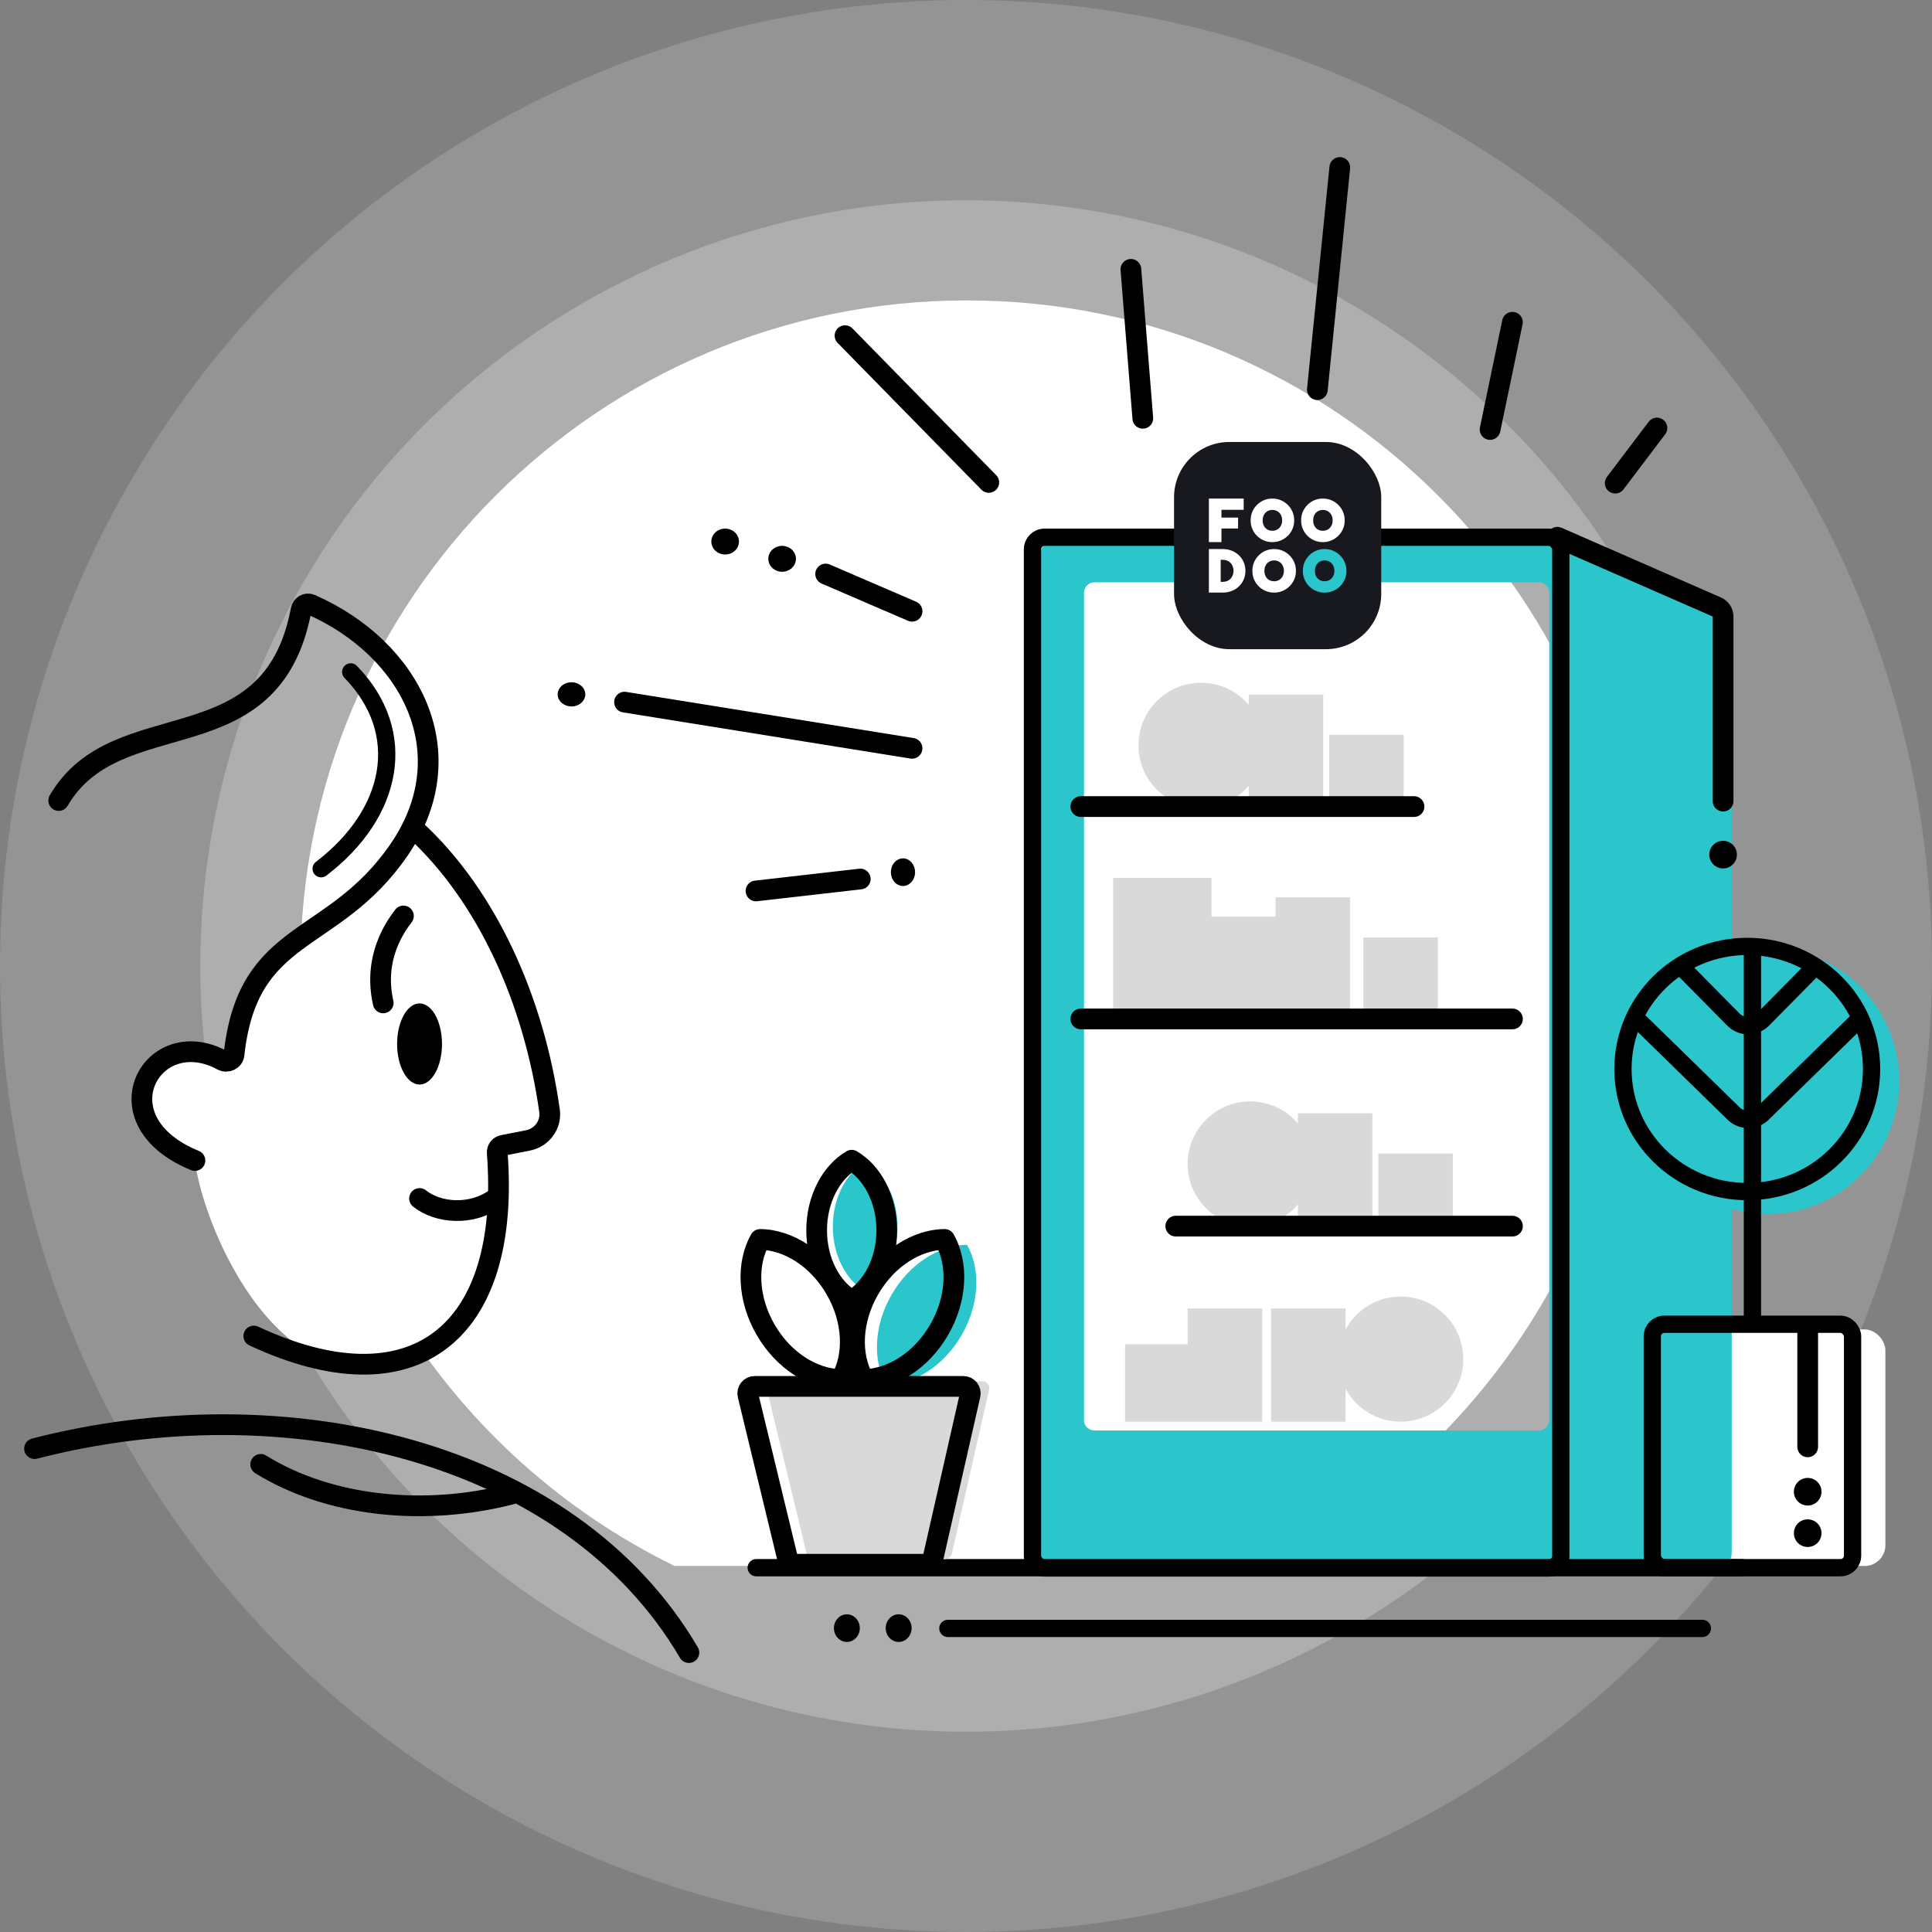
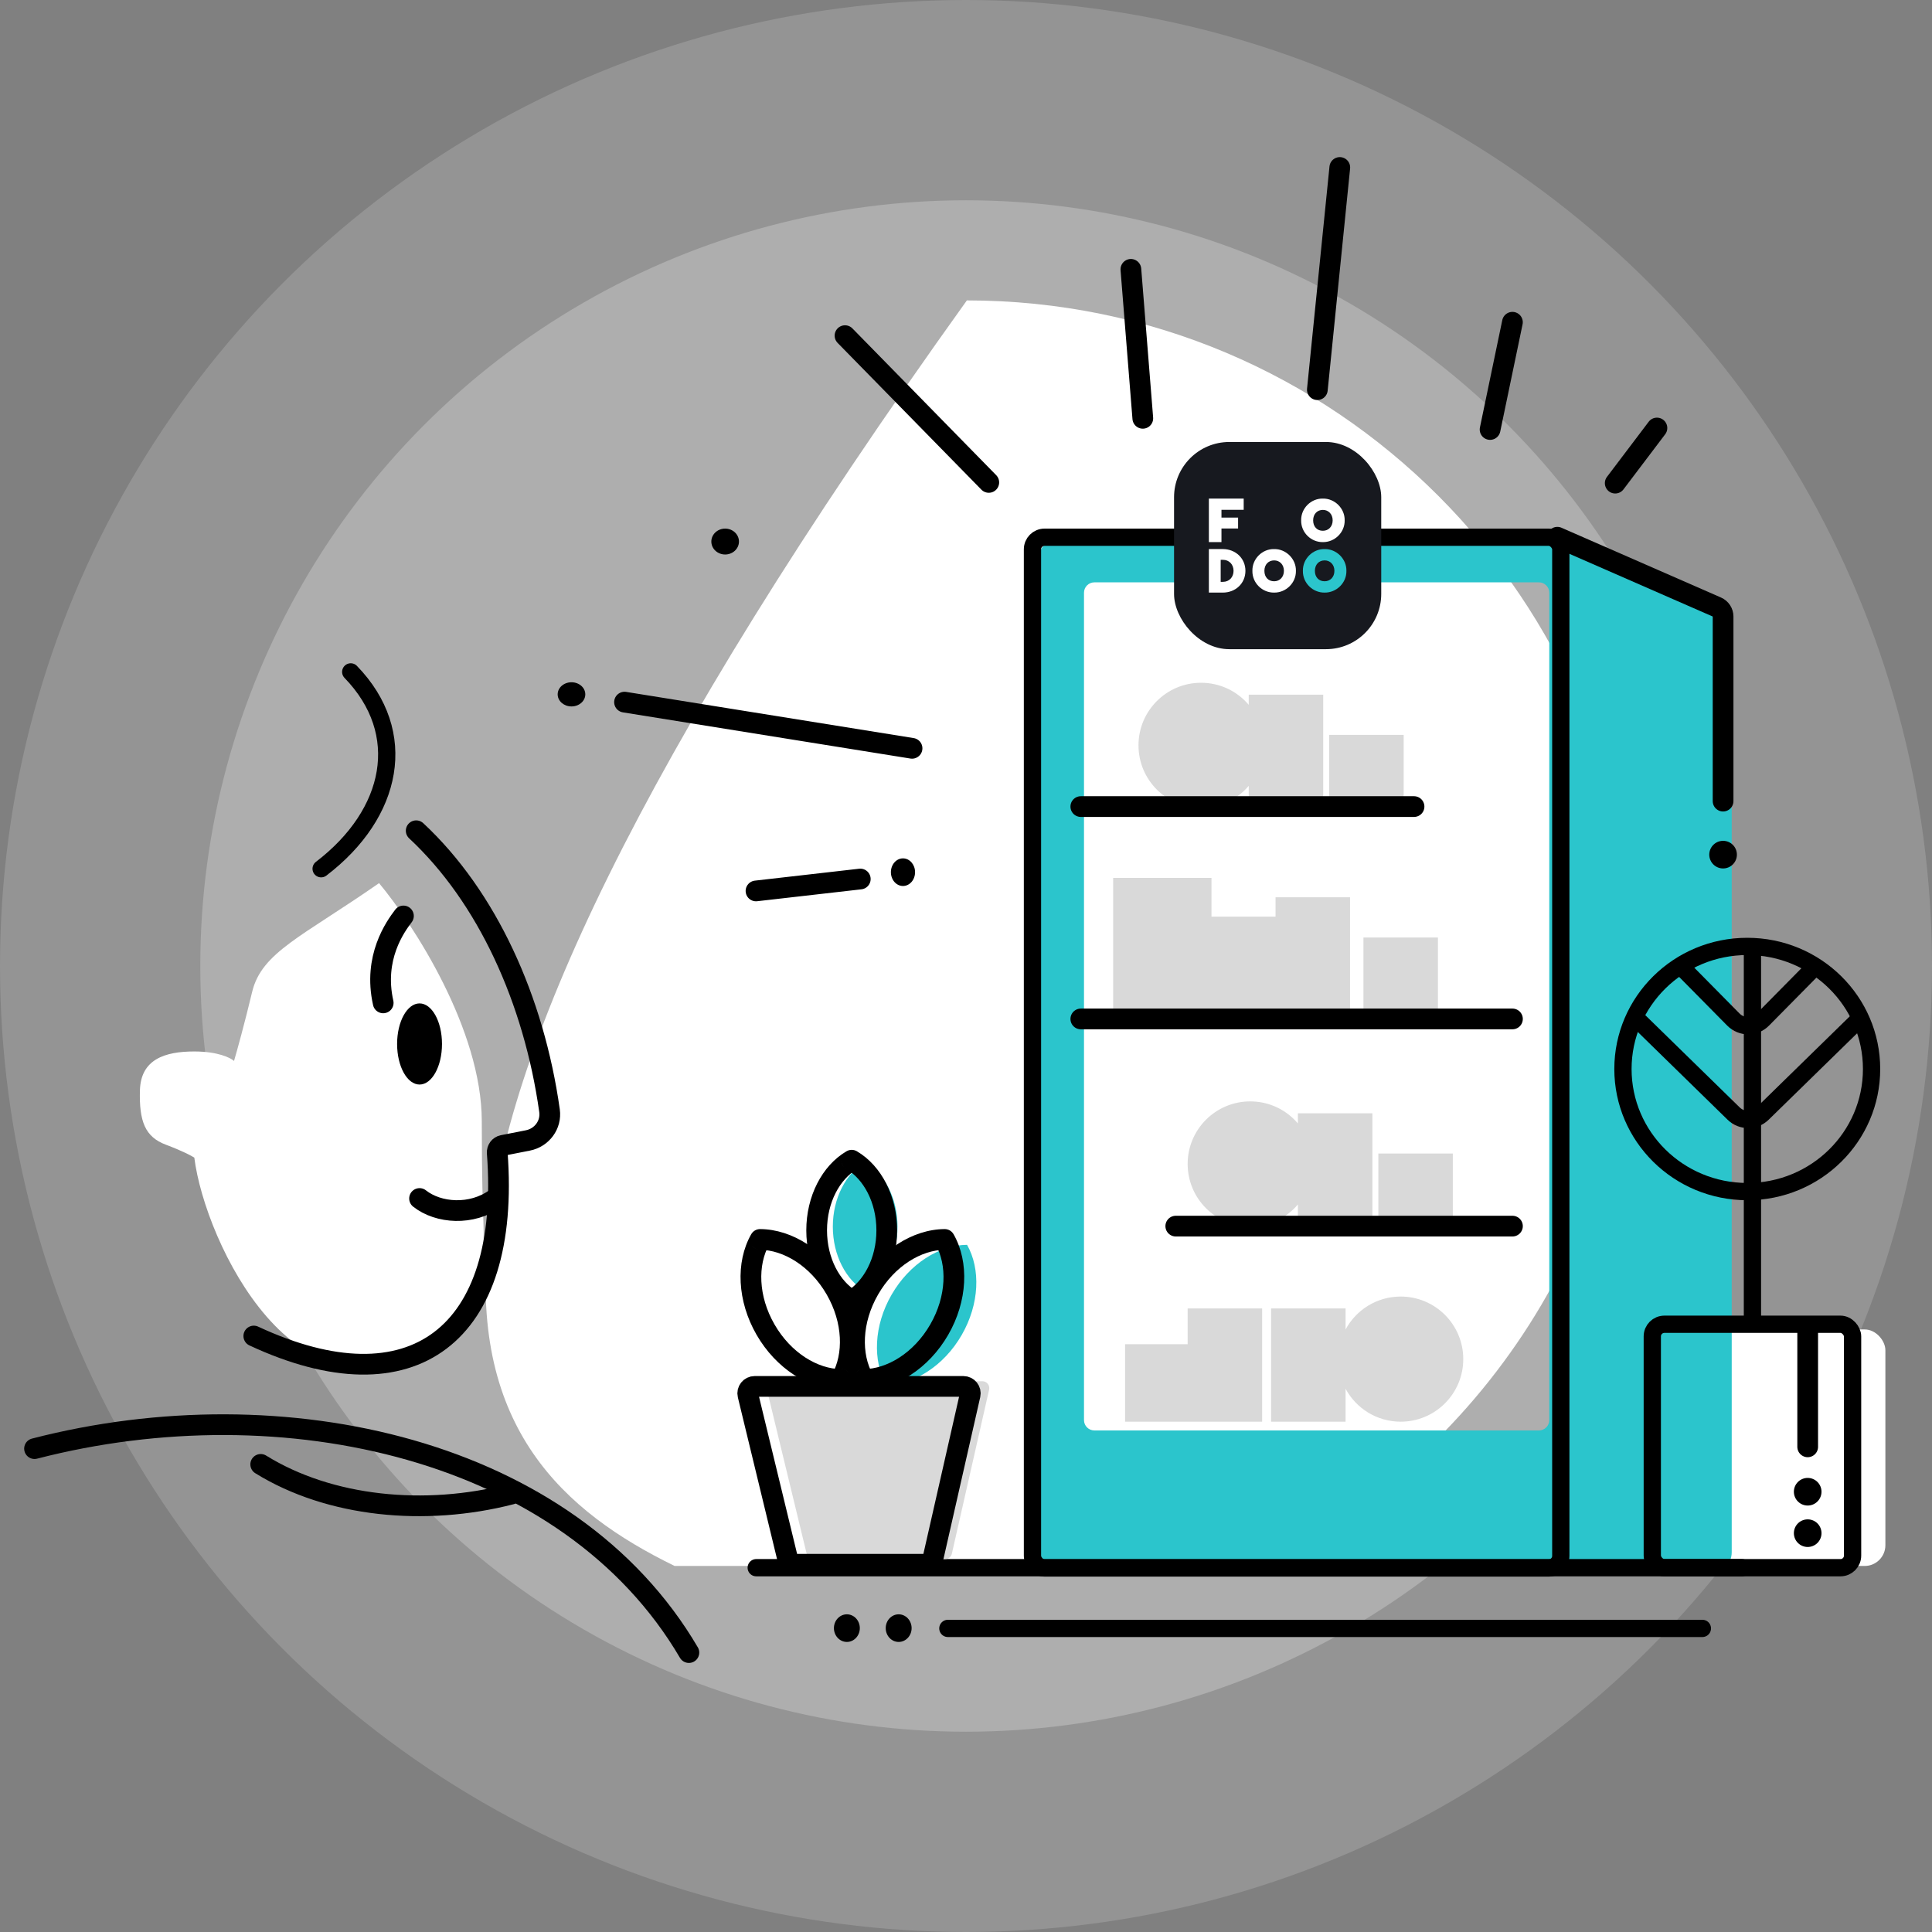
<svg xmlns="http://www.w3.org/2000/svg" width="1119" height="1119" viewBox="0 0 1119 1119" fill="none">
  <rect x="0" y="0" width="1119" height="1119" fill="#808080" stroke="none" />
  <g clip-path="url(#clip0_138_231)">
    <circle opacity="0.16" cx="559.5" cy="559.5" r="559.5" fill="white" />
    <circle opacity="0.24" cx="559.5" cy="559.5" r="443.5" fill="white" />
-     <path fill-rule="evenodd" clip-rule="evenodd" d="M729.276 907C857.609 844.279 946 712.462 946 560C946 346.818 773.182 174 560 174C346.818 174 174 346.818 174 560C174 712.462 262.391 844.279 390.724 907H729.276Z" fill="white" />
+     <path fill-rule="evenodd" clip-rule="evenodd" d="M729.276 907C857.609 844.279 946 712.462 946 560C946 346.818 773.182 174 560 174C174 712.462 262.391 844.279 390.724 907H729.276Z" fill="white" />
    <rect x="976" y="770" width="116" height="137" rx="12" fill="white" />
    <path d="M20 839.033C164.228 801.778 329.69 839.034 399 957.161" stroke="black" stroke-width="12" stroke-linecap="round" />
    <path d="M296 865.42C246.062 878.265 190.906 872.88 151 848.161" stroke="black" stroke-width="12" stroke-linecap="round" />
    <path fill-rule="evenodd" clip-rule="evenodd" d="M695.646 467.932C706.707 467.932 716.61 462.976 723.257 455.165V467.932H766.4V402.355H723.257V408.219C716.61 400.407 706.707 395.452 695.646 395.452C675.631 395.452 659.406 411.677 659.406 431.692C659.406 451.707 675.631 467.932 695.646 467.932ZM701.686 508.486H644.737V585.28H701.686V508.486ZM738.789 585.281V585.28H701.686V530.92H738.789V519.703H781.932V585.281H738.789ZM794.874 644.818H751.731V650.681C745.084 642.87 735.181 637.915 724.12 637.915C704.105 637.915 687.88 654.14 687.88 674.155C687.88 694.17 704.105 710.395 724.12 710.395C735.181 710.395 745.084 705.44 751.731 697.629V710.395H794.874V644.818ZM779.343 757.852H736.2V823.429H779.343V804.352C785.461 815.71 797.464 823.429 811.269 823.429C831.284 823.429 847.509 807.204 847.509 787.189C847.509 767.175 831.284 750.949 811.269 750.949C797.464 750.949 785.461 758.669 779.343 770.027V757.852ZM687.88 757.852H731.023V823.429L694.783 823.429L687.88 823.429L651.64 823.429V778.561H687.88V757.852ZM789.697 543H832.84V585.28H789.697V543ZM841.469 668.115H798.326V710.395H841.469V668.115ZM769.852 425.652H812.995V467.932H769.852V425.652Z" fill="#D9D9D9" />
    <path fill-rule="evenodd" clip-rule="evenodd" d="M613.595 311.754C606.967 311.754 601.595 317.127 601.595 323.754V899.079C601.595 905.706 606.967 911.079 613.595 911.079H923.577H991C997.627 911.079 1003 905.706 1003 899.079V359.851C1003 355.057 1000.15 350.723 995.743 348.828L911.845 312.731C910.347 312.087 908.733 311.754 907.102 311.754H613.595ZM633.843 337.293C630.53 337.293 627.843 339.98 627.843 343.293V822.501C627.843 825.815 630.53 828.501 633.843 828.501H891.329C894.642 828.501 897.329 825.815 897.329 822.501V343.293C897.329 339.98 894.642 337.293 891.329 337.293H633.843Z" fill="#2BC5CC" />
    <rect x="598" y="311.161" width="306" height="597" rx="7" stroke="black" stroke-width="10" />
    <mask id="path-10-inside-1_138_231" fill="white">
      <rect x="618" y="331.161" width="266" height="498" rx="6" />
    </mask>
    <rect x="618" y="331.161" width="266" height="498" rx="6" stroke="black" stroke-width="20" mask="url(#path-10-inside-1_138_231)" />
    <path d="M902 311.161L994.405 351.588C996.589 352.543 998 354.701 998 357.085V464" stroke="black" stroke-width="12" stroke-linecap="round" />
    <path d="M438 908L1009 908" stroke="black" stroke-width="10" stroke-linecap="round" />
    <path d="M549 943.161L986 943.161" stroke="black" stroke-width="10" stroke-linecap="round" />
    <path d="M681 710.161L876 710.161" stroke="black" stroke-width="12" stroke-linecap="round" />
    <path d="M626 467.161L819 467.161" stroke="black" stroke-width="12" stroke-linecap="round" />
    <path d="M626 590.161L876 590.161" stroke="black" stroke-width="12" stroke-linecap="round" />
    <path d="M763 225.689C763.828 217.497 772.012 136.483 776 97" stroke="black" stroke-width="12" stroke-linecap="round" />
    <path d="M572.702 279.41C567.401 273.999 514.974 220.486 489.423 194.406" stroke="black" stroke-width="12" stroke-linecap="round" />
    <path d="M528.251 433.418C517.651 431.715 412.814 414.876 361.72 406.669" stroke="black" stroke-width="12" stroke-linecap="round" />
-     <path d="M528.252 354.034C525.066 352.661 493.561 339.081 478.206 332.463" stroke="black" stroke-width="12" stroke-linecap="round" />
    <path d="M498.272 509.121C494.427 509.56 456.403 513.906 437.872 516.024" stroke="black" stroke-width="12" stroke-linecap="round" />
    <path d="M661.903 242.286C661.463 236.793 657.118 182.473 655 156" stroke="black" stroke-width="12" stroke-linecap="round" />
    <path d="M863.042 248.765C863.865 244.811 872.013 205.701 875.984 186.64" stroke="black" stroke-width="12" stroke-linecap="round" />
    <path d="M935.522 279.829C937.059 277.797 952.269 257.699 959.682 247.903" stroke="black" stroke-width="12" stroke-linecap="round" />
    <ellipse cx="331" cy="402.161" rx="8" ry="7" fill="black" />
-     <ellipse cx="453" cy="323.661" rx="8" ry="7.5" fill="black" />
    <ellipse cx="420" cy="313.661" rx="8" ry="7.5" fill="black" />
    <ellipse cx="523" cy="505.161" rx="7" ry="8" fill="black" />
    <ellipse cx="520.5" cy="943" rx="7.5" ry="8" fill="black" />
    <ellipse cx="490.5" cy="943" rx="7.5" ry="8" fill="black" />
-     <ellipse cx="1024" cy="626.161" rx="76" ry="77" fill="#2BC5CC" />
    <rect x="957" y="767" width="116" height="141" rx="7" stroke="black" stroke-width="10" />
    <path d="M1047 770V838" stroke="black" stroke-width="12" stroke-linecap="round" />
    <path d="M1015 549.161L1015 765.161" stroke="black" stroke-width="10" />
    <path d="M1084 619.161C1084 658.311 1051.83 690.161 1012 690.161C972.174 690.161 940 658.311 940 619.161C940 580.01 972.174 548.161 1012 548.161C1051.83 548.161 1084 580.01 1084 619.161Z" stroke="black" stroke-width="10" />
    <path d="M947 589.161L1004.11 644.966C1008.78 649.522 1016.22 649.522 1020.89 644.966L1078 589.161" stroke="black" stroke-width="10" />
    <path d="M972 558.161L1003.96 590.518C1008.66 595.274 1016.34 595.274 1021.04 590.518L1053 558.161" stroke="black" stroke-width="10" />
    <path d="M146.046 574.5C151.546 551.5 175.046 542.5 219.546 511.5C239.379 535.333 279.046 596.3 279.046 649.5C279.046 716 281.546 710.5 279.046 731C276.546 751.5 266 765.5 248 778C172.635 830.337 118.834 720.179 112.546 670.5C111.046 669.5 105.646 666.6 96.046 663C84.046 658.5 80.546 649.5 81.046 631.5C81.546 613.5 95.546 609 112.546 609C126.146 609 133.546 612.667 135.546 614.5C137.212 608.833 141.646 592.9 146.046 574.5Z" fill="white" />
    <ellipse cx="243" cy="604.661" rx="13" ry="23.5" fill="black" />
    <path d="M221.945 580.862C216.052 554.597 228.921 536.78 233.672 530.517" stroke="black" stroke-width="12" stroke-linecap="round" />
    <path d="M287 694.161C273.233 704.163 253.906 702.8 243 694.161" stroke="black" stroke-width="12" stroke-linecap="round" />
-     <path d="M34 463.661C67.995 405.454 157.166 444.601 174.411 353.201C174.888 350.674 177.556 349.065 179.912 350.097C238.279 375.657 269.579 436.487 230.961 492.458C192.527 548.162 143.545 537.016 135.549 610.803C135.209 613.937 131.526 615.631 128.756 614.127C88.112 592.067 56.031 648.948 112.905 672.161" stroke="black" stroke-width="12" stroke-linecap="round" />
    <path d="M203.138 389.161C237.415 424.527 227.893 471.18 186 503.161" stroke="black" stroke-width="10" stroke-linecap="round" />
    <path d="M241.055 481.161C282.125 519.387 309.238 579.11 318.281 643.31C319.43 651.466 313.835 658.941 305.753 660.531L291.227 663.389C289.22 663.784 287.841 665.675 287.996 667.715C295.98 773.238 238.875 816.646 147 773.819" stroke="black" stroke-width="12" stroke-linecap="round" />
    <circle cx="998" cy="495" r="8" fill="black" />
    <circle cx="1047" cy="864" r="8" fill="black" />
    <circle cx="1047" cy="888" r="8" fill="black" />
    <rect x="680" y="256" width="120" height="120" rx="32" fill="#17191F" />
    <path fill-rule="evenodd" clip-rule="evenodd" d="M754.624 330.622C754.488 337.663 760.362 343.331 767.193 343.225C773.986 343.331 779.966 337.668 779.83 330.622C779.966 323.653 773.991 317.878 767.193 318.019C760.356 317.878 754.488 323.657 754.624 330.622ZM767.227 336.668C770.419 336.668 772.88 334.276 772.88 330.622C772.88 327.002 770.418 324.577 767.227 324.577C765.544 324.577 764.141 325.194 763.156 326.239C762.169 327.287 761.575 328.795 761.575 330.622C761.575 332.471 762.12 333.942 763.147 335.044C764.17 336.108 765.538 336.668 767.227 336.668Z" fill="#2BC5CC" />
    <path fill-rule="evenodd" clip-rule="evenodd" d="M725.38 330.622C725.244 337.663 731.117 343.331 737.949 343.225C744.742 343.331 750.722 337.668 750.586 330.622C750.722 323.653 744.747 317.878 737.949 318.019C731.112 317.878 725.244 323.657 725.38 330.622ZM737.983 336.668C741.175 336.668 743.636 334.276 743.636 330.622C743.636 327.002 741.173 324.577 737.983 324.577C736.3 324.577 734.897 325.194 733.912 326.239C732.925 327.287 732.33 328.795 732.33 330.622C732.33 332.471 732.876 333.942 733.903 335.044C734.926 336.108 736.294 336.668 737.983 336.668Z" fill="white" />
    <path fill-rule="evenodd" clip-rule="evenodd" d="M700.168 318.017H708.229C715.631 318.017 721.344 323.382 721.344 330.622C721.344 337.896 715.629 343.227 708.229 343.227H700.168V318.017ZM708.328 337C711.975 337 714.466 334.271 714.466 330.622C714.466 326.973 711.944 324.243 708.328 324.243H707.013V337H708.328Z" fill="white" />
    <path fill-rule="evenodd" clip-rule="evenodd" d="M753.617 301.379C753.48 308.42 759.354 314.088 766.185 313.982C772.979 314.088 778.958 308.424 778.822 301.379C778.958 294.409 772.984 288.634 766.185 288.775C759.349 288.634 753.48 294.413 753.617 301.379ZM766.219 307.424C769.411 307.424 771.872 305.033 771.872 301.379C771.872 297.758 769.41 295.333 766.219 295.333C764.537 295.333 763.133 295.95 762.148 296.995C761.161 298.043 760.567 299.551 760.567 301.379C760.567 303.227 761.113 304.699 762.139 305.801C763.162 306.865 764.53 307.424 766.219 307.424Z" fill="white" />
-     <path fill-rule="evenodd" clip-rule="evenodd" d="M724.372 301.379C724.236 308.42 730.11 314.088 736.941 313.982C743.734 314.088 749.714 308.424 749.578 301.379C749.714 294.409 743.739 288.634 736.941 288.775C730.105 288.634 724.236 294.413 724.372 301.379ZM736.975 307.424C740.167 307.424 742.628 305.033 742.628 301.379C742.628 297.758 740.166 295.333 736.975 295.333C735.293 295.333 733.889 295.95 732.904 296.995C731.917 298.043 731.323 299.551 731.323 301.379C731.323 303.227 731.868 304.699 732.895 305.801C733.918 306.865 735.286 307.424 736.975 307.424Z" fill="white" />
    <path fill-rule="evenodd" clip-rule="evenodd" d="M720.337 295.282H707.461V299.783H717.09V306.098H707.461V313.983H700.168V288.773H720.337V295.282Z" fill="white" />
    <path fill-rule="evenodd" clip-rule="evenodd" d="M482.368 710.481C482.368 693.846 490.046 679.513 501.102 673L501.102 673.003L501.103 673.001C512.159 679.514 519.837 693.847 519.837 710.482C519.837 727.118 512.159 741.451 501.103 747.964L501.102 747.961L501.102 747.963C490.046 741.45 482.368 727.117 482.368 710.481Z" fill="#2BC5CC" />
    <path d="M493.302 753.208L490.257 748.037L490.252 748.04L493.302 753.208ZM493.301 753.207L490.256 758.377L493.301 753.207ZM493.302 672.001L496.347 666.831L493.302 672.001ZM493.302 753.208L496.28 758.416L493.302 753.208ZM493.301 672L490.257 666.83L493.301 672ZM490.257 666.83C476.081 675.177 467 692.916 467 712.604L479 712.604C479 696.25 486.559 682.933 496.346 677.17L490.257 666.83ZM490.258 677.171C500.044 682.934 507.603 696.25 507.603 712.604L519.603 712.604C519.603 692.917 510.522 675.178 496.347 666.831L490.258 677.171ZM507.603 712.604C507.603 728.958 500.044 742.274 490.257 748.037L496.347 758.378C510.522 750.03 519.603 732.292 519.603 712.604L507.603 712.604ZM490.252 748.04C490.281 748.023 490.306 748.009 490.323 747.999L496.28 758.416C496.298 758.406 496.323 758.392 496.352 758.375L490.252 748.04ZM467 712.604C467 732.291 476.081 750.029 490.256 758.377L496.346 748.037C486.559 742.274 479 728.957 479 712.604L467 712.604ZM499.267 752.572C499.066 750.676 497.977 748.997 496.346 748.037L490.256 758.377C488.625 757.417 487.537 755.738 487.335 753.843L499.267 752.572ZM487.302 672C487.302 674.116 488.418 676.087 490.258 677.171L496.347 666.831C498.187 667.914 499.302 669.885 499.302 672L487.302 672ZM490.323 747.999C494.108 745.835 498.812 748.298 499.267 752.572L487.335 753.843C487.79 758.117 492.495 760.581 496.28 758.416L490.323 747.999ZM496.346 677.17C492.306 679.549 487.302 676.594 487.302 672L499.302 672C499.302 667.406 494.298 664.45 490.257 666.83L496.346 677.17Z" fill="black" />
    <path fill-rule="evenodd" clip-rule="evenodd" d="M556.98 773.265C567.374 755.263 568.017 734.952 560.118 720.994L560.112 721.002L560.116 720.995C544.079 721.133 526.812 731.845 516.418 749.847C506.025 767.849 505.381 788.159 513.28 802.117L513.285 802.109L513.281 802.118C529.319 801.98 546.587 791.268 556.98 773.265Z" fill="#2BC5CC" />
    <path d="M487.119 798.996L492.34 801.951L487.119 798.996ZM440.282 717.873L440.334 711.873L440.282 717.873ZM487.118 798.996L487.066 804.996L487.118 798.996ZM440.281 717.873L435.059 714.917L440.281 717.873ZM435.059 714.917C425.905 731.092 426.995 753.697 438.222 773.143L448.614 767.143C439.054 750.585 438.857 732.57 445.502 720.828L435.059 714.917ZM440.231 723.873C453.722 723.989 469.225 733.167 478.785 749.725L489.177 743.725C477.95 724.28 458.918 712.033 440.334 711.873L440.231 723.873ZM478.785 749.725C488.345 766.284 488.542 784.299 481.897 796.041L492.34 801.951C501.494 785.777 500.404 763.171 489.177 743.725L478.785 749.725ZM438.222 773.143C449.449 792.589 468.482 804.836 487.066 804.996L487.169 792.996C473.678 792.88 458.175 783.702 448.614 767.143L438.222 773.143ZM481.897 796.041C484.075 792.192 489.426 791.989 491.961 795.453L482.276 802.539C484.81 806.003 490.162 805.8 492.34 801.951L481.897 796.041ZM435.086 720.873C436.143 722.705 438.095 723.854 440.231 723.873L440.334 711.873C442.469 711.891 444.42 713.041 445.478 714.873L435.086 720.873ZM491.961 795.453C490.855 793.942 489.087 793.013 487.169 792.996L487.066 804.996C485.149 804.979 483.382 804.05 482.276 802.539L491.961 795.453ZM445.502 720.828C443.193 724.908 437.382 724.851 435.086 720.873L445.478 714.873C443.181 710.893 437.369 710.836 435.059 714.917L445.502 720.828Z" fill="black" />
    <path d="M500.28 798.996L495.058 801.951L500.28 798.996ZM547.117 717.873L547.065 711.873L547.117 717.873ZM500.281 798.996L500.332 804.996L500.281 798.996ZM547.118 717.873L552.34 714.917L547.118 717.873ZM552.34 714.917C561.494 731.092 560.404 753.697 549.177 773.143L538.784 767.143C548.345 750.585 548.542 732.57 541.896 720.828L552.34 714.917ZM547.168 723.873C533.677 723.989 518.174 733.167 508.614 749.725L498.222 743.725C509.449 724.28 528.481 712.033 547.065 711.873L547.168 723.873ZM508.614 749.725C499.054 766.284 498.857 784.299 505.502 796.041L495.058 801.951C485.905 785.777 486.995 763.171 498.222 743.725L508.614 749.725ZM549.177 773.143C537.95 792.589 518.917 804.836 500.332 804.996L500.23 792.996C513.721 792.88 529.224 783.702 538.784 767.143L549.177 773.143ZM505.502 796.041C503.324 792.192 497.973 791.989 495.438 795.453L505.123 802.539C502.589 806.003 497.237 805.8 495.058 801.951L505.502 796.041ZM552.313 720.873C551.256 722.705 549.304 723.854 547.168 723.873L547.065 711.873C544.93 711.891 542.979 713.041 541.921 714.873L552.313 720.873ZM495.438 795.453C496.544 793.942 498.312 793.013 500.23 792.996L500.332 804.996C502.25 804.979 504.017 804.05 505.123 802.539L495.438 795.453ZM541.896 720.828C544.206 724.908 550.016 724.851 552.313 720.873L541.921 714.873C544.218 710.893 550.03 710.836 552.34 714.917L541.896 720.828Z" fill="black" />
    <path d="M444.197 804.942C443.587 802.424 445.494 800 448.085 800H568.99C571.556 800 573.459 802.383 572.89 804.886L551.314 899.886C550.901 901.707 549.282 903 547.414 903H471.099C469.253 903 467.646 901.736 467.212 899.942L444.197 804.942Z" fill="#D9D9D9" />
    <path d="M433.197 807.942C432.587 805.424 434.494 803 437.085 803H557.99C560.556 803 562.459 805.383 561.89 807.886L540.314 902.886C539.901 904.707 538.282 906 536.414 906H460.099C458.253 906 456.646 904.736 456.212 902.942L433.197 807.942Z" stroke="black" stroke-width="12" stroke-linecap="round" />
  </g>
  <defs>
    <clipPath id="clip0_138_231">
      <rect width="1119" height="1119" fill="white" />
    </clipPath>
  </defs>
</svg>